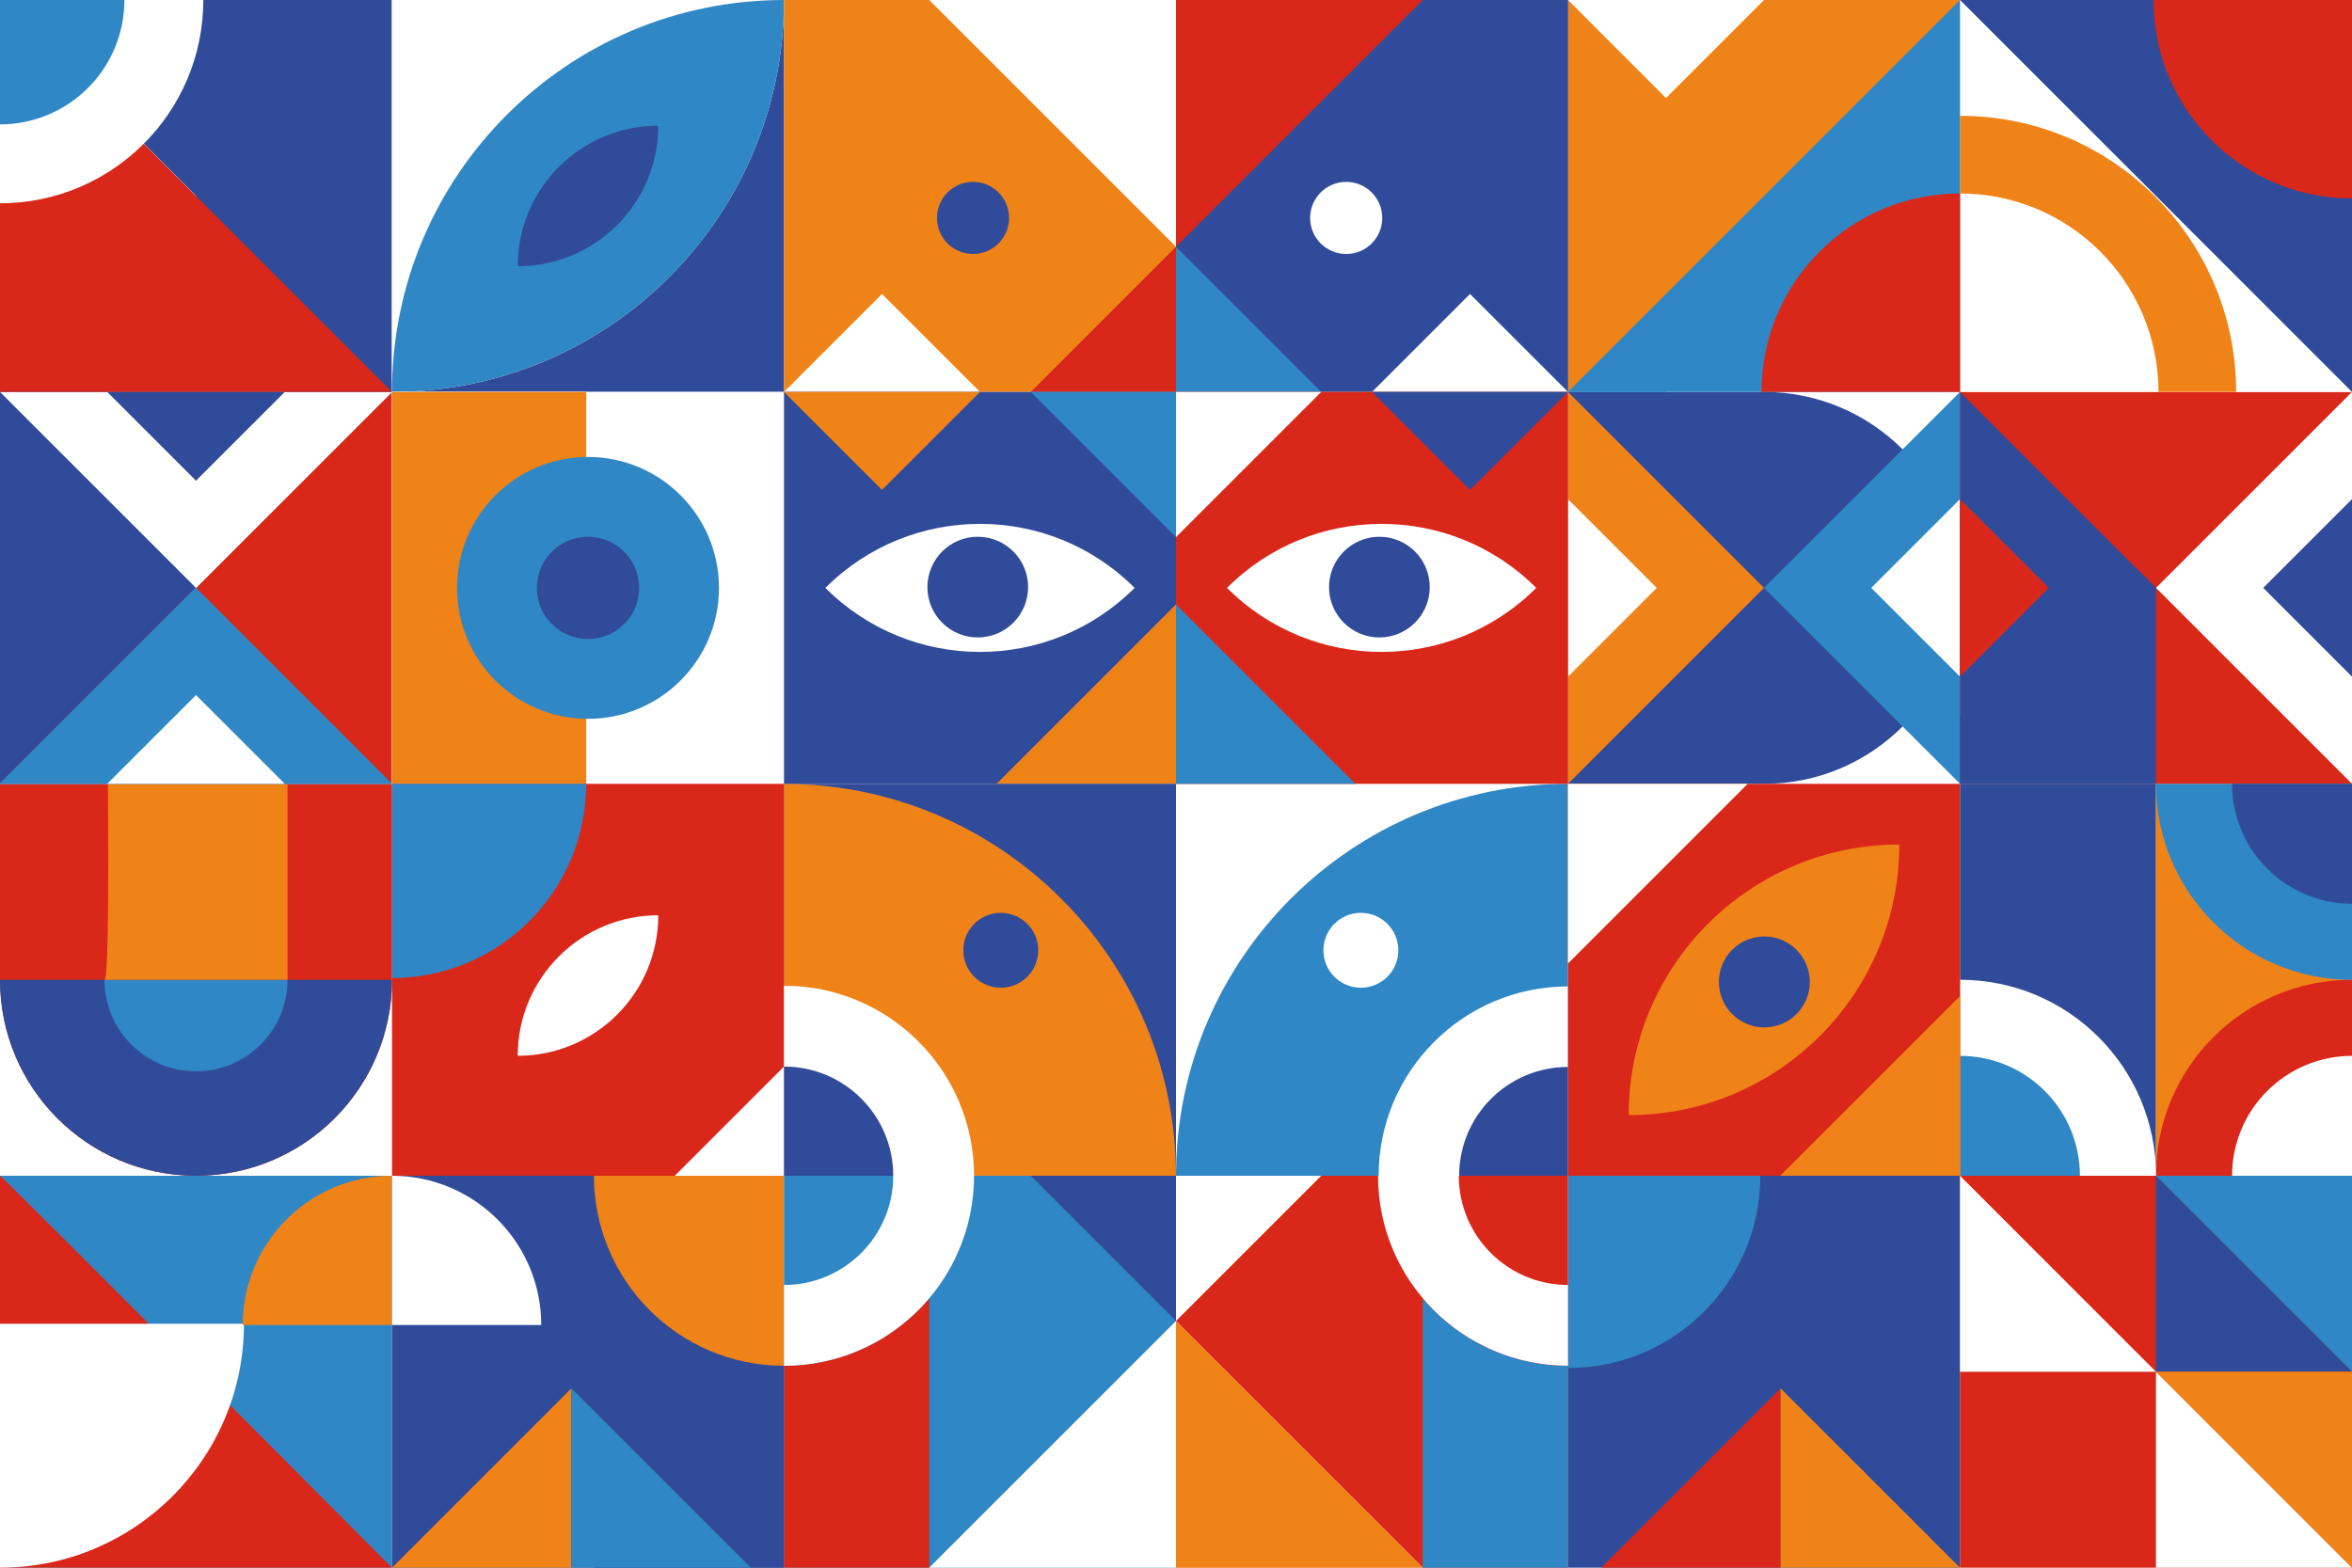
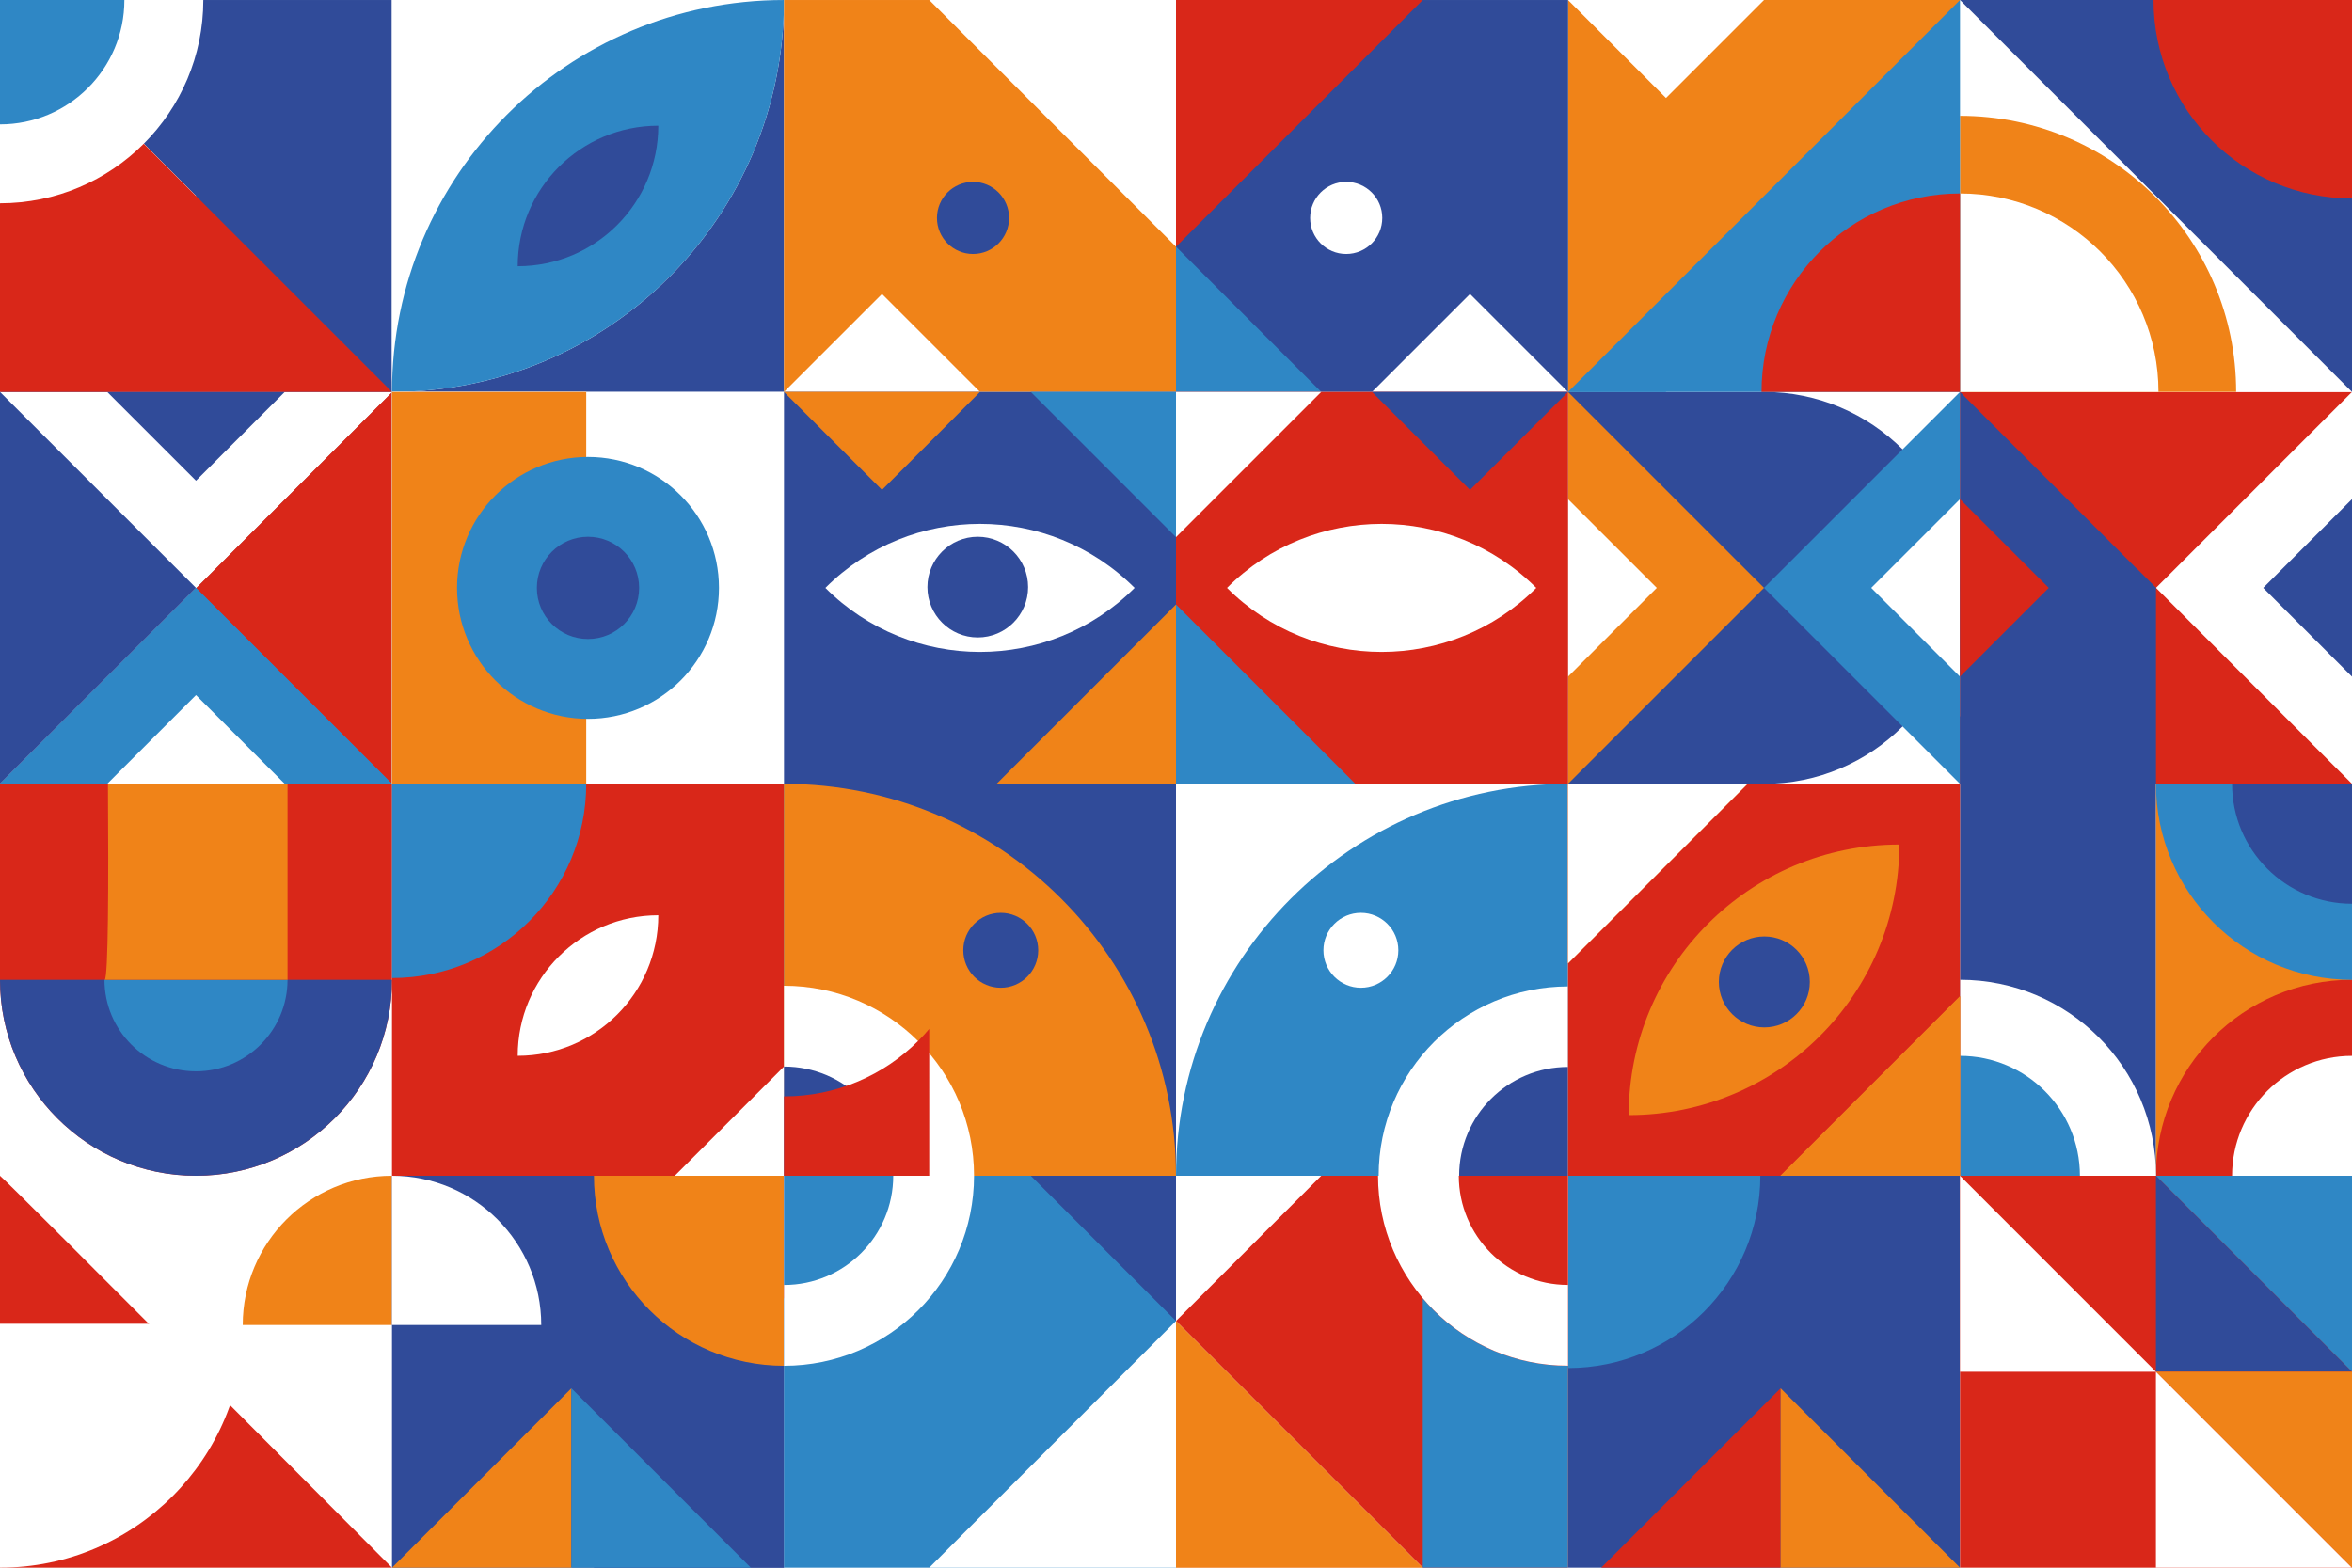
<svg xmlns="http://www.w3.org/2000/svg" id="_Слой_1" data-name="Слой 1" viewBox="0 0 1620 1080">
  <defs>
    <style> .cls-1 { clip-path: url(#clippath-21); } .cls-2 { clip-path: url(#clippath-6); } .cls-3 { clip-path: url(#clippath-7); } .cls-4 { clip-path: url(#clippath-17); } .cls-5 { clip-path: url(#clippath-15); } .cls-6 { clip-path: url(#clippath-18); } .cls-7 { clip-path: url(#clippath-4); } .cls-8 { clip-path: url(#clippath-22); } .cls-9 { clip-path: url(#clippath-23); } .cls-10 { clip-path: url(#clippath-9); } .cls-11 { clip-path: url(#clippath-10); } .cls-12 { fill: #fff; } .cls-13 { clip-path: url(#clippath-11); } .cls-14 { fill: none; } .cls-15 { fill: #304b99; } .cls-16 { clip-path: url(#clippath-1); } .cls-17 { clip-path: url(#clippath-5); } .cls-18 { clip-path: url(#clippath-20); } .cls-19 { clip-path: url(#clippath-8); } .cls-20 { fill: #2f87c5; } .cls-21 { clip-path: url(#clippath-3); } .cls-22 { clip-path: url(#clippath-12); } .cls-23 { clip-path: url(#clippath-14); } .cls-24 { clip-path: url(#clippath-19); } .cls-25 { clip-path: url(#clippath-16); } .cls-26 { fill: #f08318; } .cls-27 { clip-path: url(#clippath-2); } .cls-28 { clip-path: url(#clippath-13); } .cls-29 { fill: #d92719; } .cls-30 { clip-path: url(#clippath); } </style>
    <clipPath id="clippath">
      <rect class="cls-14" width="1620" height="1080" />
    </clipPath>
    <clipPath id="clippath-1">
      <rect class="cls-14" width="1620" height="1080" />
    </clipPath>
    <clipPath id="clippath-2">
      <rect class="cls-14" width="1620" height="1080" />
    </clipPath>
    <clipPath id="clippath-3">
      <rect class="cls-14" width="1620" height="1080" />
    </clipPath>
    <clipPath id="clippath-4">
      <rect class="cls-14" width="1620" height="1080" />
    </clipPath>
    <clipPath id="clippath-5">
      <rect class="cls-14" width="1620" height="1080" />
    </clipPath>
    <clipPath id="clippath-6">
      <rect class="cls-14" width="1620" height="1080" />
    </clipPath>
    <clipPath id="clippath-7">
      <rect class="cls-14" width="1620" height="1080" />
    </clipPath>
    <clipPath id="clippath-8">
      <rect class="cls-14" width="1620" height="1080" />
    </clipPath>
    <clipPath id="clippath-9">
      <rect class="cls-14" width="1620" height="1080" />
    </clipPath>
    <clipPath id="clippath-10">
      <rect class="cls-14" width="1620" height="1080" />
    </clipPath>
    <clipPath id="clippath-11">
      <rect class="cls-14" width="1620" height="1080" />
    </clipPath>
    <clipPath id="clippath-12">
      <rect class="cls-14" width="1620" height="1080" />
    </clipPath>
    <clipPath id="clippath-13">
      <rect class="cls-14" width="1620" height="1080" />
    </clipPath>
    <clipPath id="clippath-14">
      <rect class="cls-14" width="1620" height="1080" />
    </clipPath>
    <clipPath id="clippath-15">
      <rect class="cls-14" width="1620" height="1080" />
    </clipPath>
    <clipPath id="clippath-16">
      <rect class="cls-14" width="1620" height="1080" />
    </clipPath>
    <clipPath id="clippath-17">
      <rect class="cls-14" width="1620" height="1080" />
    </clipPath>
    <clipPath id="clippath-18">
      <rect class="cls-14" width="1620" height="1080" />
    </clipPath>
    <clipPath id="clippath-19">
      <rect class="cls-14" width="1620" height="1080" />
    </clipPath>
    <clipPath id="clippath-20">
      <rect class="cls-14" width="1620" height="1080" />
    </clipPath>
    <clipPath id="clippath-21">
      <rect class="cls-14" width="1620" height="1080" />
    </clipPath>
    <clipPath id="clippath-22">
      <rect class="cls-14" width="1620" height="1080" />
    </clipPath>
    <clipPath id="clippath-23">
      <rect class="cls-14" width="1620" height="1080" />
    </clipPath>
  </defs>
  <rect class="cls-12" width="1620" height="1080" />
  <rect class="cls-12" y="540" width="270" height="270" />
  <g class="cls-30">
    <path class="cls-29" d="M135,810h0C60.44,810,0,749.56,0,675v-135h270v135c0,74.56-60.44,135-135,135" />
    <path class="cls-15" d="M270,675c0,74.56-60.44,135-135,135S0,749.56,0,675h270Z" />
    <path class="cls-20" d="M198.04,675c0,34.81-28.22,63.04-63.04,63.04s-63.04-28.22-63.04-63.04h126.07Z" />
    <path class="cls-26" d="M74.35,540h123.7v134.99h-125.93c2.44-1.47,2.7-64.88,2.23-134.99" />
  </g>
  <rect class="cls-20" y="270.01" width="270" height="270" />
  <polygon class="cls-29" points="269.99 270.01 269.99 540 135 405.01 269.99 270.01" />
  <polygon class="cls-12" points="0 270.01 0 540.01 270 270.01 0 270.01" />
  <polygon class="cls-12" points="0 270.01 135 405.01 269.99 270.01 0 270.01" />
  <polygon class="cls-15" points="0 540 135 405.01 0 270.01 0 540" />
  <polygon class="cls-20" points="0 540 269.99 540 135 405.01 0 540" />
  <polygon class="cls-12" points="196.15 540 73.84 540 135 478.85 196.15 540" />
  <polygon class="cls-15" points="73.84 270.01 196.15 270.01 135 331.16 73.84 270.01" />
  <rect class="cls-15" y=".01" width="270" height="270" />
  <polygon class="cls-12" points="0 0 0 270.01 135 135.02 0 0" />
  <polygon class="cls-12" points="0 0 0 270.01 135 135.02 0 0" />
  <polygon class="cls-29" points="0 0 0 270.01 269.99 270.01 0 0" />
  <g class="cls-16">
    <path class="cls-12" d="M0,140.05h0V.01h140.04C140.04,77.35,77.35,140.05,0,140.05" />
    <path class="cls-20" d="M0,85.68H0V.01h85.67C85.67,47.33,47.32,85.68,0,85.68" />
  </g>
  <polygon class="cls-12" points="269.99 .01 269.99 270.01 540 .01 269.99 .01" />
  <g class="cls-27">
    <path class="cls-15" d="M270,270.01h270V.01c0,149.11-120.88,270-270,270" />
    <path class="cls-12" d="M540,.01h-270v270C270,120.89,390.88.01,540,.01" />
    <path class="cls-20" d="M540,.01C390.88.01,270,120.89,270,270.01h0c149.12,0,270-120.88,270-270Z" />
    <path class="cls-15" d="M453.41,86.6c-53.47,0-96.82,43.35-96.82,96.82h0c53.47,0,96.82-43.35,96.82-96.82Z" />
  </g>
-   <rect class="cls-20" y="810" width="270" height="270" />
  <g class="cls-21">
    <path class="cls-29" d="M0,810c6.08,4.72,270,270,270,270H0v-270Z" />
    <path class="cls-12" d="M168.04,911.96h0S0,911.96,0,911.96v168.04h0c92.81,0,168.04-75.24,168.04-168.04" />
    <path class="cls-26" d="M167.2,912.8h0s102.8,0,102.8,0v-102.8h0c-56.77,0-102.8,46.02-102.8,102.8" />
  </g>
  <rect class="cls-15" x="270" y="810" width="270" height="270" />
  <rect class="cls-15" x="409.09" y="810.01" width="130.91" height="269.99" />
  <g class="cls-7">
    <path class="cls-26" d="M540,940.9v-130.9h-130.9c0,72.29,58.6,130.9,130.9,130.9h0Z" />
    <path class="cls-12" d="M372.8,912.8h0s-102.8,0-102.8,0v-102.8h0c56.77,0,102.8,46.02,102.8,102.8" />
  </g>
  <polygon class="cls-26" points="270 1080 393.57 1080 393.57 956.43 270 1080" />
  <polygon class="cls-20" points="393.57 1080 517.14 1080 393.57 956.43 393.57 1080" />
  <rect class="cls-15" x="1080" y="810" width="270" height="270" />
  <g class="cls-17">
    <path class="cls-20" d="M1080,942.46v-132.46h132.47c0,73.16-59.31,132.46-132.46,132.46h0Z" />
  </g>
  <polygon class="cls-29" points="1102.86 1080 1226.43 1080 1226.43 956.43 1102.86 1080" />
  <polygon class="cls-26" points="1226.43 1080 1350 1080 1226.43 956.43 1226.43 1080" />
  <rect class="cls-12" x="1080" y="270.01" width="270" height="270" />
  <g class="cls-2">
    <path class="cls-15" d="M1080,270.01h135c74.56,0,135,60.44,135,135s-60.44,135-135,135h-135v-270Z" />
  </g>
  <polygon class="cls-20" points="1350 270.01 1350 540 1215 405 1350 270.01" />
  <polygon class="cls-12" points="1350 343.85 1350 466.15 1288.85 405 1350 343.85" />
  <polygon class="cls-26" points="1080 540 1080 270.01 1215 405 1080 540" />
  <polygon class="cls-12" points="1080 466.15 1080 343.85 1141.15 405 1080 466.15" />
  <rect class="cls-29" x="1350" y="270.01" width="270" height="270" />
  <polygon class="cls-12" points="1485 405 1620 540 1620 270.01 1485 405" />
  <polygon class="cls-15" points="1558.85 405 1620 466.15 1620 343.85 1558.85 405" />
  <polygon class="cls-15" points="1485 405.01 1350.01 540 1350.01 270.01 1485 405.01" />
  <polygon class="cls-29" points="1350 466.15 1350 343.85 1411.15 405 1350 466.15" />
  <polygon class="cls-15" points="1485 405.01 1485 540 1350.01 540 1350.01 493.67 1471.63 391.64 1485 405.01" />
  <rect class="cls-15" x="1350" y="540" width="135" height="270" />
  <rect class="cls-26" x="1485" y="540" width="135" height="270" />
  <g class="cls-3">
    <path class="cls-29" d="M1620,674.97h0v135.03h-135.03c0-74.57,60.45-135.03,135.03-135.03" />
    <path class="cls-12" d="M1620,727.4h0v82.6h-82.6c0-45.62,36.98-82.6,82.6-82.6" />
    <path class="cls-12" d="M1350,674.97h0v135.03h135.03c0-74.57-60.45-135.03-135.03-135.03" />
    <path class="cls-20" d="M1350,727.4h0v82.6h82.6c0-45.62-36.98-82.6-82.6-82.6" />
    <path class="cls-20" d="M1484.97,540h0s135.03,0,135.03,0v135.03h0c-74.57,0-135.03-60.45-135.03-135.03" />
    <path class="cls-15" d="M1537.4,540h0s82.6,0,82.6,0v82.6h0c-45.62,0-82.6-36.98-82.6-82.6" />
  </g>
  <rect class="cls-12" x="810" y="540" width="270" height="270" />
  <rect class="cls-12" x="810" y="540" width="270" height="270" />
  <g class="cls-19">
    <path class="cls-20" d="M810,810h270v-270h0c-149.11,0-269.99,120.88-269.99,269.99h0Z" />
    <path class="cls-12" d="M963.14,654.67c0,14.25-11.55,25.8-25.8,25.8s-25.8-11.55-25.8-25.8,11.55-25.8,25.8-25.8,25.8,11.55,25.8,25.8" />
    <path class="cls-12" d="M949.56,810h130.44v-130.43h0c-72.04,0-130.43,58.4-130.43,130.43h0Z" />
    <path class="cls-15" d="M1005.02,810h74.97v-74.97h0c-41.41,0-74.97,33.57-74.97,74.97h0Z" />
  </g>
  <rect class="cls-29" x="1350.01" y="810.01" width="269.99" height="269.99" />
  <polygon class="cls-20" points="1484.96 810.01 1620 945.05 1620 810.01 1484.96 810.01" />
  <polygon class="cls-15" points="1484.96 944.96 1619.91 944.96 1484.96 810.01 1484.96 944.96" />
  <polygon class="cls-12" points="1484.96 1080 1620 1080 1484.96 944.96 1484.96 1080" />
  <polygon class="cls-26" points="1484.96 944.96 1620 1080 1620 945.05 1619.91 944.96 1484.96 944.96" />
  <polygon class="cls-12" points="1350.01 944.68 1350.05 945.03 1485 945.03 1350.01 810.01 1350.01 944.68" />
  <rect class="cls-12" x="270" y="270.01" width="270" height="270" />
  <rect class="cls-12" x="269.99" y="270.01" width="133.79" height="269.99" />
  <rect class="cls-26" x="269.99" y="270.01" width="133.79" height="269.99" />
  <g class="cls-10">
    <path class="cls-20" d="M405,495.21h0c-49.82,0-90.2-40.38-90.2-90.2h0c0-49.82,40.39-90.2,90.2-90.2h0c49.82,0,90.2,40.39,90.2,90.2h0c0,49.82-40.39,90.2-90.2,90.2" />
    <path class="cls-15" d="M405,440.22h0c-19.45,0-35.22-15.77-35.22-35.22s15.77-35.22,35.22-35.22h0c19.45,0,35.22,15.77,35.22,35.22s-15.77,35.22-35.22,35.22" />
  </g>
  <rect class="cls-12" x="1350" y=".01" width="270" height="270" />
  <g class="cls-11">
    <path class="cls-26" d="M1540.22,270.01h-190.22V79.79h0c105.05,0,190.21,85.16,190.21,190.21h0Z" />
    <path class="cls-12" d="M1486.71,270.01h-136.71v-136.71h0c75.5,0,136.71,61.21,136.71,136.71h0Z" />
  </g>
  <polygon class="cls-15" points="1350.01 0 1620 270.01 1620 0 1350.01 0" />
  <g class="cls-13">
    <path class="cls-29" d="M1483.29,0h136.71v136.71h0c-75.5,0-136.71-61.21-136.71-136.71h0Z" />
  </g>
  <rect class="cls-29" x="1080" y="540" width="270" height="270" />
  <polygon class="cls-26" points="1350.01 686.31 1350.01 810.01 1226.31 810.01 1350.01 686.31" />
  <g class="cls-22">
    <path class="cls-26" d="M1308.2,581.81c-102.94,0-186.39,83.45-186.39,186.39,102.94,0,186.39-83.45,186.39-186.39Z" />
    <path class="cls-15" d="M1246.56,676.47c0,17.31-14.03,31.33-31.33,31.33s-31.33-14.03-31.33-31.33,14.03-31.33,31.33-31.33,31.33,14.03,31.33,31.33" />
  </g>
  <polygon class="cls-26" points="1350.01 686.31 1350.01 810.01 1226.31 810.01 1350.01 686.31" />
  <polygon class="cls-26" points="1080 663.7 1080 540 1203.7 540 1080 663.7" />
  <polygon class="cls-12" points="1080 663.7 1080 540 1203.7 540 1080 663.7" />
  <rect class="cls-20" x="1079.99" width="270.01" height="270.01" />
  <polygon class="cls-20" points="1079.99 0 1079.99 270.01 1147.49 270.01 1147.49 67.52 1079.99 0" />
  <g class="cls-28">
    <path class="cls-29" d="M1213.29,270.01h136.71v-136.71h0c-75.5,0-136.71,61.21-136.71,136.71h0Z" />
  </g>
  <polygon class="cls-26" points="1079.99 0 1079.99 270.01 1350.01 0 1079.99 0" />
  <polygon class="cls-12" points="1080 .01 1147.5 67.51 1215 .01 1080 .01" />
  <rect class="cls-26" x="540" y=".01" width="270" height="270" />
  <polygon class="cls-29" points="640.03 .02 810 169.99 640.06 .02 640.03 .02" />
  <polygon class="cls-12" points="640.04 .01 810.01 169.97 810.01 .01 640.04 .01" />
  <rect class="cls-12" x="640.03" width="169.97" height=".02" />
  <polygon class="cls-12" points="540 270.01 607.5 202.51 675 270.01 540 270.01" />
-   <polygon class="cls-29" points="810 270.01 709.96 270.01 810 169.97 810 270.01" />
  <g class="cls-23">
    <path class="cls-15" d="M695.03,150.14c0,13.72-11.12,24.84-24.84,24.84s-24.84-11.12-24.84-24.84,11.12-24.84,24.84-24.84,24.84,11.12,24.84,24.84" />
  </g>
  <rect class="cls-15" x="810" y=".01" width="270" height="270" />
  <g class="cls-5">
    <path class="cls-12" d="M952.07,150.14c0,13.72-11.12,24.84-24.84,24.84s-24.84-11.12-24.84-24.84,11.12-24.84,24.84-24.84,24.84,11.12,24.84,24.84" />
  </g>
  <polygon class="cls-29" points="810 0 810 169.99 979.96 0 810 0" />
  <polygon class="cls-12" points="945 270.01 1012.5 202.51 1080 270.01 945 270.01" />
  <polygon class="cls-20" points="810 270.01 910.04 270.01 810 169.97 810 270.01" />
  <rect class="cls-29" x="810" y="270.01" width="270" height="270" />
  <g class="cls-25">
    <path class="cls-12" d="M845.13,405.01h0s0,0,0,0c58.82-58.82,154.18-58.82,213,0h0s0,0,0,0c-58.82,58.82-154.18,58.82-213,0" />
-     <path class="cls-15" d="M984.77,404.46c0-19.15-15.53-34.68-34.68-34.68s-34.68,15.53-34.68,34.68,15.53,34.68,34.68,34.68,34.68-15.53,34.68-34.68" />
  </g>
  <polygon class="cls-20" points="810 540 933.57 540 810 416.43 810 540" />
  <polygon class="cls-15" points="1080 270.01 1012.5 337.5 945 270.01 1080 270.01" />
  <polygon class="cls-12" points="810 270.01 910.04 270.01 810 370.04 810 270.01" />
  <rect class="cls-15" x="540" y="270.01" width="270" height="270" />
  <g class="cls-4">
    <path class="cls-12" d="M568.5,405.01h0s0,0,0,0c58.82-58.82,154.18-58.82,213,0h0s0,0,0,0c-58.82,58.82-154.18,58.82-213,0" />
    <path class="cls-15" d="M708.14,404.46c0-19.15-15.53-34.68-34.68-34.68s-34.68,15.53-34.68,34.68,15.53,34.68,34.68,34.68,34.68-15.53,34.68-34.68" />
  </g>
  <polygon class="cls-26" points="810 540 686.43 540 810 416.43 810 540" />
  <polygon class="cls-26" points="675 270.01 607.5 337.5 540 270.01 675 270.01" />
  <polygon class="cls-20" points="810 270.01 709.96 270.01 810 370.04 810 270.01" />
  <rect class="cls-29" x="810" y="810" width="270" height="270" />
  <g class="cls-6">
    <path class="cls-20" d="M979.97,894.42v185.58h100.03v-139.1c-36.14,0-68.88-14.65-92.55-38.34-2.61-2.61-5.1-5.33-7.47-8.14" />
  </g>
  <polygon class="cls-12" points="810 1080 979.96 1080 810 910.04 810 1080" />
  <polygon class="cls-26" points="810 1080 979.96 1080 810 910.04 810 1080" />
  <g class="cls-24">
    <path class="cls-12" d="M949.15,810h130.85v130.85h0c-72.27,0-130.85-58.58-130.85-130.85h0Z" />
    <path class="cls-29" d="M1004.79,810h75.21v75.21h0c-41.54,0-75.21-33.67-75.21-75.21Z" />
  </g>
  <polygon class="cls-12" points="810 810 910.04 810 810 910.04 810 810" />
  <rect class="cls-29" x="270" y="540" width="270" height="270" />
  <g class="cls-18">
    <path class="cls-20" d="M270,673.78h0v-133.77h133.78c0,73.88-59.89,133.77-133.77,133.77" />
    <path class="cls-12" d="M453.41,630.54c-53.47,0-96.82,43.35-96.82,96.82,53.47,0,96.82-43.35,96.82-96.82Z" />
  </g>
  <polygon class="cls-12" points="540 810 540 734.76 464.76 810 540 810" />
  <rect class="cls-15" x="540" y="540" width="270" height="270" />
  <g class="cls-1">
    <path class="cls-26" d="M810,810h-270v-270h0c149.11,0,269.99,120.88,269.99,269.99h0Z" />
    <path class="cls-15" d="M715.1,654.67c0,14.25-11.55,25.8-25.8,25.8s-25.8-11.55-25.8-25.8,11.55-25.8,25.8-25.8,25.8,11.55,25.8,25.8" />
    <path class="cls-12" d="M670.9,810h-130.9v-130.9h0c72.29,0,130.9,58.6,130.9,130.9h0Z" />
    <path class="cls-15" d="M615.24,810h-75.24v-75.24h0c41.55,0,75.24,33.69,75.24,75.24h0Z" />
  </g>
  <rect class="cls-20" x="540" y="810" width="270" height="270" />
  <g class="cls-8">
-     <path class="cls-29" d="M640.03,894.42v185.58h-100.03v-139.1c36.14,0,68.88-14.65,92.55-38.34,2.61-2.61,5.1-5.33,7.47-8.14" />
+     <path class="cls-29" d="M640.03,894.42h-100.03v-139.1c36.14,0,68.88-14.65,92.55-38.34,2.61-2.61,5.1-5.33,7.47-8.14" />
  </g>
  <polygon class="cls-12" points="640.03 1080 810 1080 810 910.04 640.03 1080" />
  <polygon class="cls-15" points="810 810 709.96 810 810 910.04 810 810" />
  <g class="cls-9">
    <path class="cls-12" d="M670.9,810h-130.9v130.9h0c72.29,0,130.9-58.6,130.9-130.9h0Z" />
    <path class="cls-20" d="M615.24,810h-75.24v75.24h0c41.55,0,75.24-33.69,75.24-75.24Z" />
  </g>
</svg>